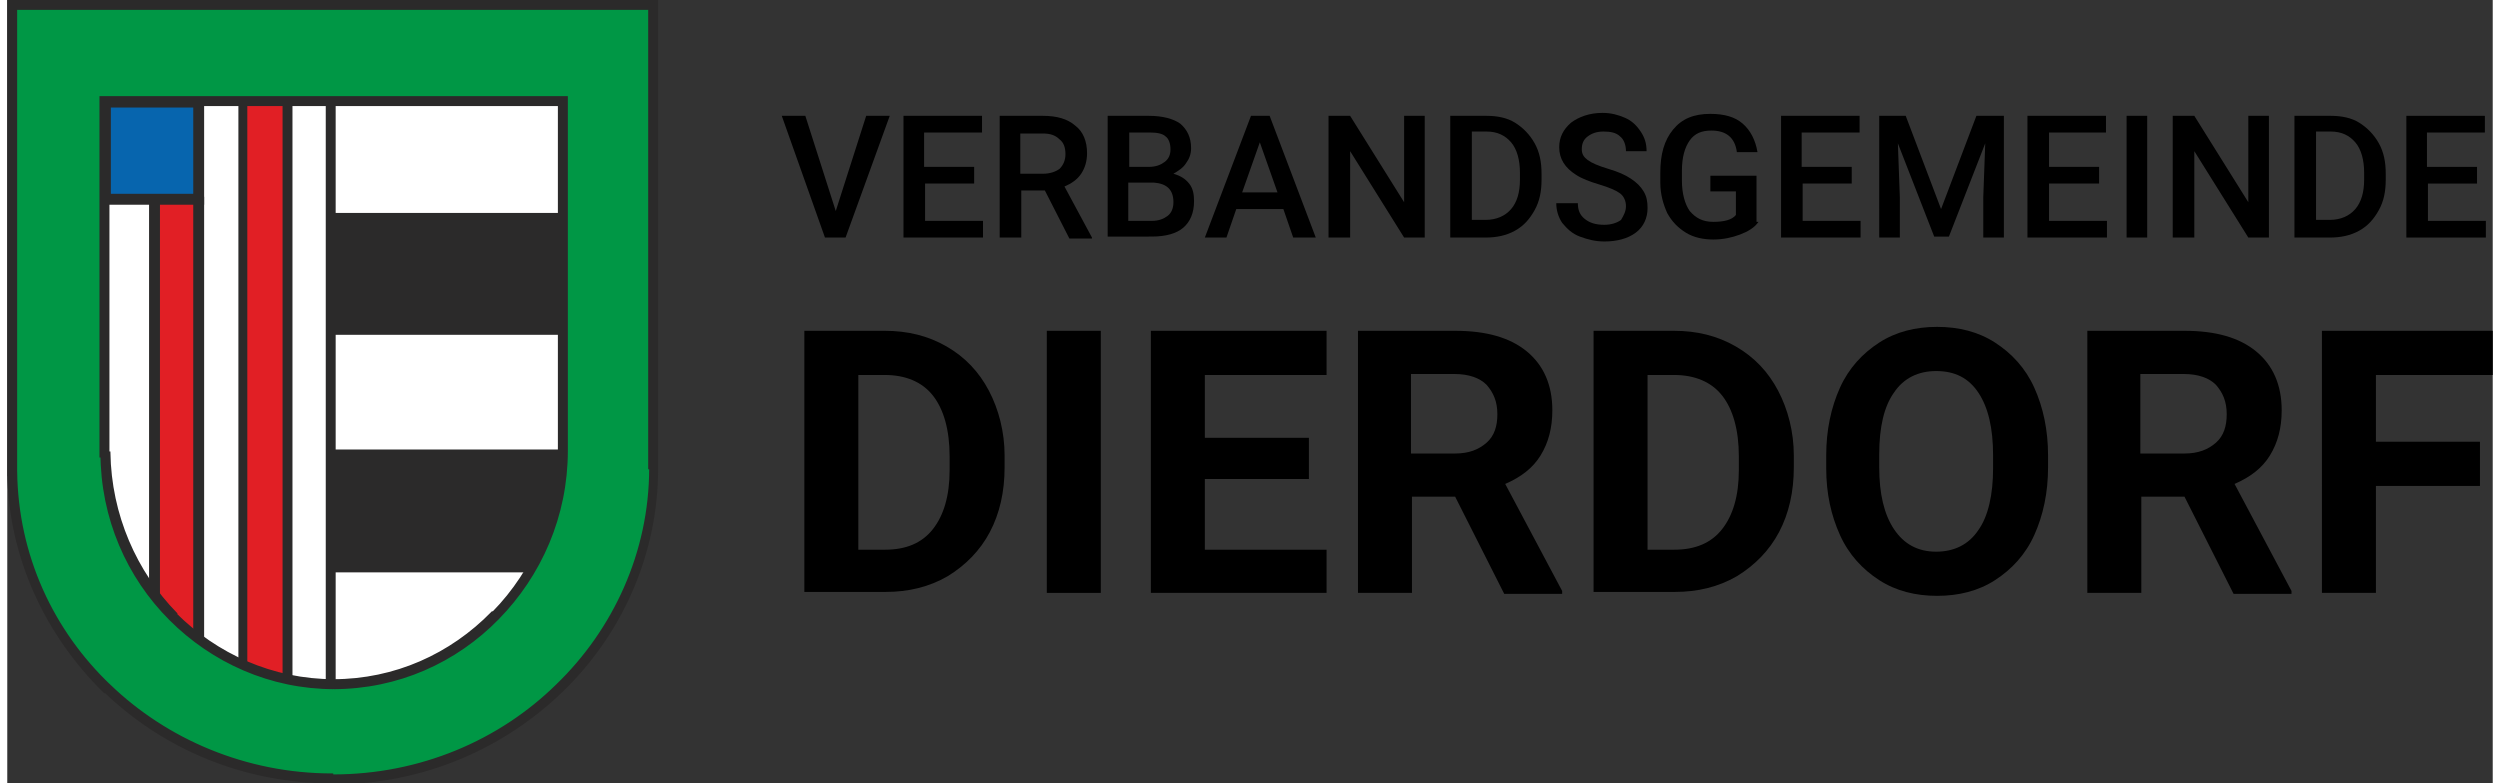
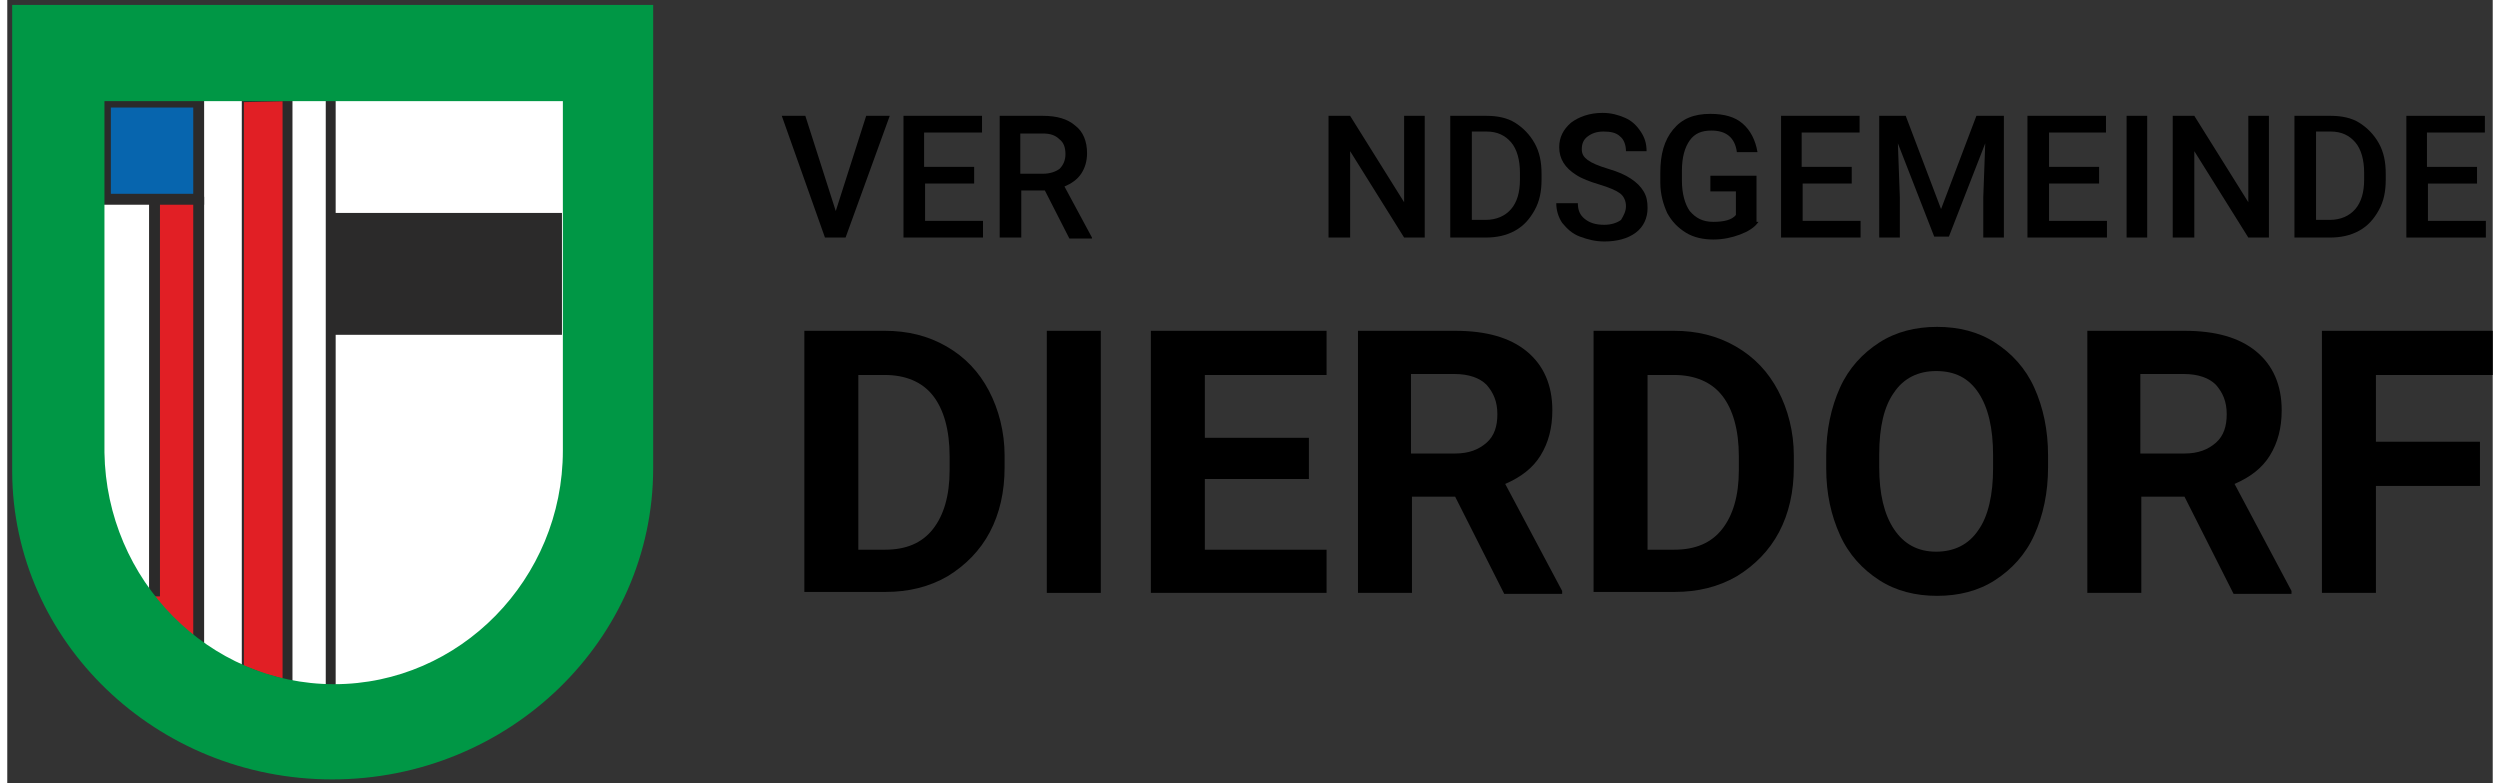
<svg xmlns="http://www.w3.org/2000/svg" height="47" id="Ebene_1" style="enable-background:new 0 0 253.2 79.8;" version="1.1" viewBox="0 0 253.2 79.8" width="150" x="0px" xml:space="preserve" y="0px">
  <rect x="0" y="0" width="253.2" height="79.8" fill="#333333" stroke="none" />
  <style type="text/css">
	.st0{fill-rule:evenodd;clip-rule:evenodd;fill:#FFFFFF;stroke:#FFFFFF;stroke-width:0.567;stroke-miterlimit:10;}
	.st1{fill-rule:evenodd;clip-rule:evenodd;fill:#E11F25;stroke:#2B2A2A;stroke-width:0.216;stroke-miterlimit:10;}
	.st2{fill-rule:evenodd;clip-rule:evenodd;fill:#2B2A2A;stroke:#2B2A2A;stroke-width:0.216;stroke-miterlimit:10;}
	.st3{fill-rule:evenodd;clip-rule:evenodd;fill:#0765AE;}
	.st4{fill:#2B2A2A;stroke:#2B2A2A;stroke-width:0.709;stroke-miterlimit:10;}
	.st5{fill-rule:evenodd;clip-rule:evenodd;fill:#009745;}
	.st6{fill:#2B2A2A;stroke:#2B2A2A;stroke-width:0.216;stroke-miterlimit:10;}
</style>
  <g>
    <polygon class="st0" points="8.2,7.5 59.3,7.5 58.4,62.2 35.2,72.5 9.7,64.9  " />
    <polygon class="st1" points="24,10.3 24,67.9 26.1,68.7 28.6,69.4 28.5,10.2  " />
    <polygon class="st2" points="33.1,21.8 56.4,21.8 56.4,34 33.1,34  " />
-     <polygon class="st2" points="33,45.9 56.2,45.9 56.2,58.2 33,58.2  " />
    <polygon class="st1" points="14.9,20.3 14.9,60.8 15.6,61.9 17,63.4 18.4,64.9 19.4,65.6 19.5,20.3  " />
    <polygon class="st3" points="10,10.4 19.5,10.4 19.5,20.3 10,20.3  " />
    <path class="st4" d="M10,10.2h9.5v0.4H10V10.2z M19.5,10.2h0.2v0.2h-0.2V10.2z M19.7,10.4v9.8h-0.4v-9.8H19.7z M19.7,20.3v0.2h-0.2   v-0.2H19.7z M19.5,20.5H10v-0.4h9.5V20.5z M10,20.5H9.8v-0.2H10V20.5z M9.8,20.3v-9.8h0.4v9.8H9.8z M9.8,10.4v-0.2H10v0.2H9.8z" />
    <polygon class="st4" points="19.7,20.4 19.7,69.4 19.3,69.4 19.3,20.4  " />
    <polygon class="st4" points="15.2,20.2 15.2,60.4 14.8,60.4 14.8,20.2  " />
-     <polygon class="st4" points="24.1,10.7 24.1,68.3 23.9,68.3 23.9,10.7  " />
    <polygon class="st4" points="28.7,10.6 28.7,69.4 28.4,69.4 28.4,10.6  " />
    <polygon class="st4" points="33.1,10.5 33.1,69.8 32.8,69.8 32.8,10.5  " />
    <path class="st5" d="M65.8,46.9c0,0.3,0,0.5,0,0.8c0,17.5-14.7,31.7-32.7,31.7c-17.9,0-32.5-14-32.6-31.3l0,0V0.5h65.3V46.9z    M56.6,45.3c0,0.2,0,0.4,0,0.6c0,13.1-10.5,23.8-23.3,23.8c-12.8,0-23.2-10.6-23.4-23.6l0,0V10.3h46.7V45.3z" />
-     <path class="st6" d="M66.2,46.9c0,0.1,0,0.3,0,0.4l-0.8,0c0-0.1,0-0.3,0-0.4L66.2,46.9z M66.2,47.3c0,0.1,0,0.3,0,0.4h-0.8   c0-0.1,0-0.3,0-0.4L66.2,47.3z M66.2,47.7c0,8.8-3.7,16.9-9.7,22.7l-0.5-0.6c5.8-5.6,9.5-13.5,9.5-22.1H66.2z M56.5,70.4   c-6,5.8-14.2,9.4-23.3,9.4v-0.8c8.9,0,17-3.5,22.8-9.2L56.5,70.4z M33.1,79.7c-9,0-17.2-3.5-23.2-9.3l0.5-0.6   c5.8,5.6,13.9,9.1,22.7,9.1V79.7z M9.9,70.5C4,64.7,0.2,56.8,0.1,48l0.8,0c0.1,8.6,3.7,16.3,9.6,21.9L9.9,70.5z M0.5,47.6h0.4V48   l-0.4,0V47.6z M0.5,48.4L0.5,48.4v-0.8l0,0V48.4z M0.5,48.4H0.1V48h0.4V48.4z M0.1,48V0.5h0.8V48H0.1z M0.1,0.5V0.1h0.4v0.4H0.1z    M0.5,0.1h65.3v0.8H0.5V0.1z M65.8,0.1h0.4v0.4h-0.4V0.1z M66.2,0.5v46.4h-0.8V0.5H66.2z M65.4,46.9L65.4,46.9h0.4H65.4z M57,45.3   c0,0.1,0,0.2,0,0.3h-0.8c0-0.1,0-0.2,0-0.3H57z M57,45.5c0,0.1,0,0.2,0,0.3h-0.8c0-0.1,0-0.2,0-0.3H57z M57,45.9   c0,6.7-2.7,12.7-7,17.1l-0.5-0.6c4.2-4.3,6.7-10.1,6.7-16.6H57z M50,63c-4.3,4.4-10.2,7.1-16.8,7.1v-0.8c6.3,0,12-2.6,16.2-6.9   L50,63z M33.3,70.1c-6.5,0-12.4-2.7-16.7-7l0.5-0.6c4.2,4.2,9.9,6.8,16.2,6.8V70.1z M16.6,63.1c-4.3-4.3-7-10.3-7-17h0.8   c0.1,6.4,2.7,12.2,6.8,16.4L16.6,63.1z M9.9,45.7h0.4v0.4H9.9V45.7z M9.9,46.5L9.9,46.5v-0.8l0,0V46.5z M9.9,46.5H9.5v-0.4h0.4   V46.5z M9.5,46.1V10.3h0.8v35.8H9.5z M9.5,10.3V9.9h0.4v0.4H9.5z M9.9,9.9h46.7v0.8H9.9V9.9z M56.6,9.9H57v0.4h-0.4V9.9z M57,10.3   v35h-0.8v-35H57z M56.2,45.3L56.2,45.3h0.4H56.2z" />
  </g>
  <g>
    <path d="M84.4,21.5l3.1-9.7h2.4l-4.5,12.4h-2.1l-4.4-12.4h2.4L84.4,21.5z" />
    <path d="M98.6,18.7h-5.1v3.8h5.9v1.7h-8.1V11.8h8v1.7h-5.9V17h5.1V18.7z" />
    <path d="M105.7,19.4h-2.4v4.8h-2.2V11.8h4.4c1.4,0,2.5,0.3,3.3,1c0.8,0.6,1.2,1.6,1.2,2.8c0,0.8-0.2,1.5-0.6,2.1   c-0.4,0.6-1,1-1.7,1.3l2.8,5.2v0.1h-2.3L105.7,19.4z M103.3,17.7h2.2c0.7,0,1.3-0.2,1.7-0.5c0.4-0.4,0.6-0.9,0.6-1.5   c0-0.7-0.2-1.2-0.6-1.5c-0.4-0.4-0.9-0.6-1.7-0.6h-2.3V17.7z" />
-     <path d="M112.1,24.2V11.8h4.2c1.4,0,2.5,0.3,3.2,0.8c0.7,0.6,1.1,1.4,1.1,2.5c0,0.6-0.2,1.1-0.5,1.5c-0.3,0.5-0.8,0.8-1.3,1.1   c0.7,0.2,1.2,0.5,1.6,1c0.4,0.5,0.5,1.1,0.5,1.8c0,1.2-0.4,2.1-1.1,2.7s-1.8,0.9-3.2,0.9H112.1z M114.2,17h2.1   c0.7,0,1.2-0.2,1.6-0.5c0.4-0.3,0.6-0.7,0.6-1.3c0-0.6-0.2-1.1-0.5-1.3c-0.3-0.3-0.9-0.4-1.6-0.4h-2.1V17z M114.2,18.6v3.9h2.4   c0.7,0,1.2-0.2,1.6-0.5c0.4-0.3,0.6-0.8,0.6-1.4c0-1.3-0.7-1.9-2-2H114.2z" />
-     <path d="M130,21.3h-4.8l-1,2.9h-2.2l4.7-12.4h1.9l4.7,12.4H131L130,21.3z M125.8,19.6h3.6l-1.8-5.1L125.8,19.6z" />
    <path d="M144.5,24.2h-2.2l-5.5-8.8v8.8h-2.2V11.8h2.2l5.5,8.8v-8.8h2.1V24.2z" />
    <path d="M147,24.2V11.8h3.7c1.1,0,2.1,0.2,2.9,0.7c0.8,0.5,1.5,1.2,2,2.1c0.5,0.9,0.7,1.9,0.7,3.1v0.6c0,1.2-0.2,2.2-0.7,3.1   c-0.5,0.9-1.1,1.6-2,2.1c-0.9,0.5-1.9,0.7-3,0.7H147z M149.2,13.5v8.9h1.4c1.1,0,2-0.4,2.6-1.1c0.6-0.7,0.9-1.7,0.9-3v-0.7   c0-1.3-0.3-2.4-0.9-3.1c-0.6-0.7-1.4-1.1-2.5-1.1H149.2z" />
    <path d="M164.9,21c0-0.5-0.2-1-0.6-1.3c-0.4-0.3-1.1-0.6-2.1-0.9s-1.8-0.6-2.4-1c-1.1-0.7-1.7-1.6-1.7-2.8c0-1,0.4-1.8,1.2-2.5   c0.8-0.6,1.9-1,3.2-1c0.9,0,1.6,0.2,2.3,0.5c0.7,0.3,1.2,0.8,1.6,1.4c0.4,0.6,0.6,1.2,0.6,2h-2.1c0-0.6-0.2-1.2-0.6-1.5   c-0.4-0.4-1-0.5-1.7-0.5c-0.7,0-1.2,0.2-1.6,0.5c-0.4,0.3-0.6,0.7-0.6,1.3c0,0.5,0.2,0.8,0.6,1.1c0.4,0.3,1.1,0.6,2.1,0.9   c1,0.3,1.7,0.6,2.3,1s1,0.8,1.3,1.3c0.3,0.5,0.4,1,0.4,1.7c0,1-0.4,1.9-1.2,2.5s-1.9,0.9-3.2,0.9c-0.9,0-1.7-0.2-2.5-0.5   c-0.8-0.3-1.3-0.8-1.8-1.4c-0.4-0.6-0.6-1.3-0.6-2h2.2c0,0.7,0.2,1.2,0.7,1.6c0.5,0.4,1.1,0.6,2,0.6c0.7,0,1.3-0.2,1.7-0.5   C164.7,21.9,164.9,21.5,164.9,21z" />
    <path d="M178.4,22.6c-0.4,0.6-1.1,1-1.9,1.3c-0.8,0.3-1.7,0.5-2.7,0.5c-1,0-2-0.2-2.8-0.7c-0.8-0.5-1.4-1.1-1.9-2   c-0.4-0.9-0.7-1.9-0.7-3.1v-1c0-1.9,0.4-3.3,1.3-4.4c0.9-1.1,2.1-1.6,3.8-1.6c1.4,0,2.5,0.3,3.3,1c0.8,0.7,1.3,1.7,1.5,2.9h-2.1   c-0.2-1.5-1.1-2.2-2.6-2.2c-1,0-1.7,0.3-2.2,1s-0.8,1.7-0.8,3.1v1c0,1.3,0.3,2.4,0.8,3.1c0.6,0.7,1.3,1.1,2.4,1.1   c1.1,0,1.9-0.2,2.3-0.7v-2.4h-2.6v-1.6h4.7V22.6z" />
    <path d="M188,18.7h-5.1v3.8h5.9v1.7h-8.1V11.8h8v1.7h-5.9V17h5.1V18.7z" />
    <path d="M193.4,11.8l3.6,9.5l3.6-9.5h2.8v12.4h-2.1v-4.1l0.2-5.5l-3.7,9.5h-1.5l-3.7-9.5l0.2,5.5v4.1h-2.1V11.8H193.4z" />
    <path d="M213.1,18.7H208v3.8h5.9v1.7h-8.1V11.8h8v1.7H208V17h5.1V18.7z" />
    <path d="M218,24.2h-2.1V11.8h2.1V24.2z" />
    <path d="M230.5,24.2h-2.2l-5.5-8.8v8.8h-2.2V11.8h2.2l5.5,8.8v-8.8h2.1V24.2z" />
    <path d="M233,24.2V11.8h3.7c1.1,0,2.1,0.2,2.9,0.7c0.8,0.5,1.5,1.2,2,2.1c0.5,0.9,0.7,1.9,0.7,3.1v0.6c0,1.2-0.2,2.2-0.7,3.1   c-0.5,0.9-1.1,1.6-2,2.1c-0.9,0.5-1.9,0.7-3,0.7H233z M235.2,13.5v8.9h1.4c1.1,0,2-0.4,2.6-1.1c0.6-0.7,0.9-1.7,0.9-3v-0.7   c0-1.3-0.3-2.4-0.9-3.1c-0.6-0.7-1.4-1.1-2.5-1.1H235.2z" />
    <path d="M251.7,18.7h-5.1v3.8h5.9v1.7h-8.1V11.8h8v1.7h-5.9V17h5.1V18.7z" />
    <path d="M81.2,60.4V33.7h8.2c2.3,0,4.4,0.5,6.3,1.6c1.9,1.1,3.3,2.6,4.3,4.5s1.6,4.2,1.6,6.6v1.2c0,2.5-0.5,4.7-1.5,6.6   c-1,1.9-2.5,3.4-4.3,4.5c-1.9,1.1-4,1.6-6.3,1.6H81.2z M86.7,38.2V56h2.7c2.2,0,3.8-0.7,4.9-2.1c1.1-1.4,1.7-3.4,1.7-6v-1.4   c0-2.7-0.6-4.8-1.7-6.2c-1.1-1.4-2.8-2.1-4.9-2.1H86.7z" />
    <path d="M111.4,60.4h-5.5V33.7h5.5V60.4z" />
    <path d="M132.6,48.8H122V56h12.4v4.4h-17.9V33.7h17.9v4.5H122v6.4h10.6V48.8z" />
    <path d="M147.5,50.6h-4.4v9.8h-5.5V33.7h9.9c3.2,0,5.6,0.7,7.3,2.1c1.7,1.4,2.6,3.4,2.6,6c0,1.8-0.4,3.3-1.2,4.6s-2,2.2-3.6,2.9   l5.8,10.9v0.3h-5.9L147.5,50.6z M143.1,46.2h4.4c1.4,0,2.4-0.4,3.2-1.1c0.8-0.7,1.1-1.7,1.1-2.9c0-1.3-0.4-2.2-1.1-3   c-0.7-0.7-1.8-1.1-3.3-1.1h-4.4V46.2z" />
    <path d="M161.6,60.4V33.7h8.2c2.3,0,4.4,0.5,6.3,1.6c1.9,1.1,3.3,2.6,4.3,4.5s1.6,4.2,1.6,6.6v1.2c0,2.5-0.5,4.7-1.5,6.6   c-1,1.9-2.5,3.4-4.3,4.5c-1.9,1.1-4,1.6-6.3,1.6H161.6z M167.1,38.2V56h2.7c2.2,0,3.8-0.7,4.9-2.1c1.1-1.4,1.7-3.4,1.7-6v-1.4   c0-2.7-0.6-4.8-1.7-6.2c-1.1-1.4-2.8-2.1-4.9-2.1H167.1z" />
    <path d="M207.9,47.6c0,2.6-0.5,4.9-1.4,6.9c-0.9,2-2.3,3.5-4,4.6c-1.7,1.1-3.7,1.6-5.9,1.6c-2.2,0-4.2-0.5-5.9-1.6   c-1.7-1.1-3.1-2.6-4-4.6s-1.4-4.2-1.4-6.8v-1.3c0-2.6,0.5-4.9,1.4-6.9c0.9-2,2.3-3.5,4-4.6c1.7-1.1,3.7-1.6,5.9-1.6   c2.2,0,4.2,0.5,5.9,1.6c1.7,1.1,3.1,2.6,4,4.6s1.4,4.3,1.4,6.9V47.6z M202.3,46.4c0-2.8-0.5-4.9-1.5-6.4c-1-1.5-2.4-2.2-4.3-2.2   c-1.8,0-3.3,0.7-4.3,2.2c-1,1.4-1.5,3.5-1.5,6.3v1.3c0,2.7,0.5,4.8,1.5,6.3c1,1.5,2.4,2.3,4.3,2.3c1.8,0,3.3-0.7,4.3-2.2   c1-1.4,1.5-3.6,1.5-6.3V46.4z" />
    <path d="M221.8,50.6h-4.4v9.8h-5.5V33.7h9.9c3.2,0,5.6,0.7,7.3,2.1c1.7,1.4,2.6,3.4,2.6,6c0,1.8-0.4,3.3-1.2,4.6s-2,2.2-3.6,2.9   l5.8,10.9v0.3h-5.9L221.8,50.6z M217.4,46.2h4.4c1.4,0,2.4-0.4,3.2-1.1c0.8-0.7,1.1-1.7,1.1-2.9c0-1.3-0.4-2.2-1.1-3   c-0.7-0.7-1.8-1.1-3.3-1.1h-4.4V46.2z" />
    <path d="M251.9,49.5h-10.6v10.9h-5.5V33.7h17.4v4.5h-11.9V45h10.6V49.5z" />
  </g>
</svg>